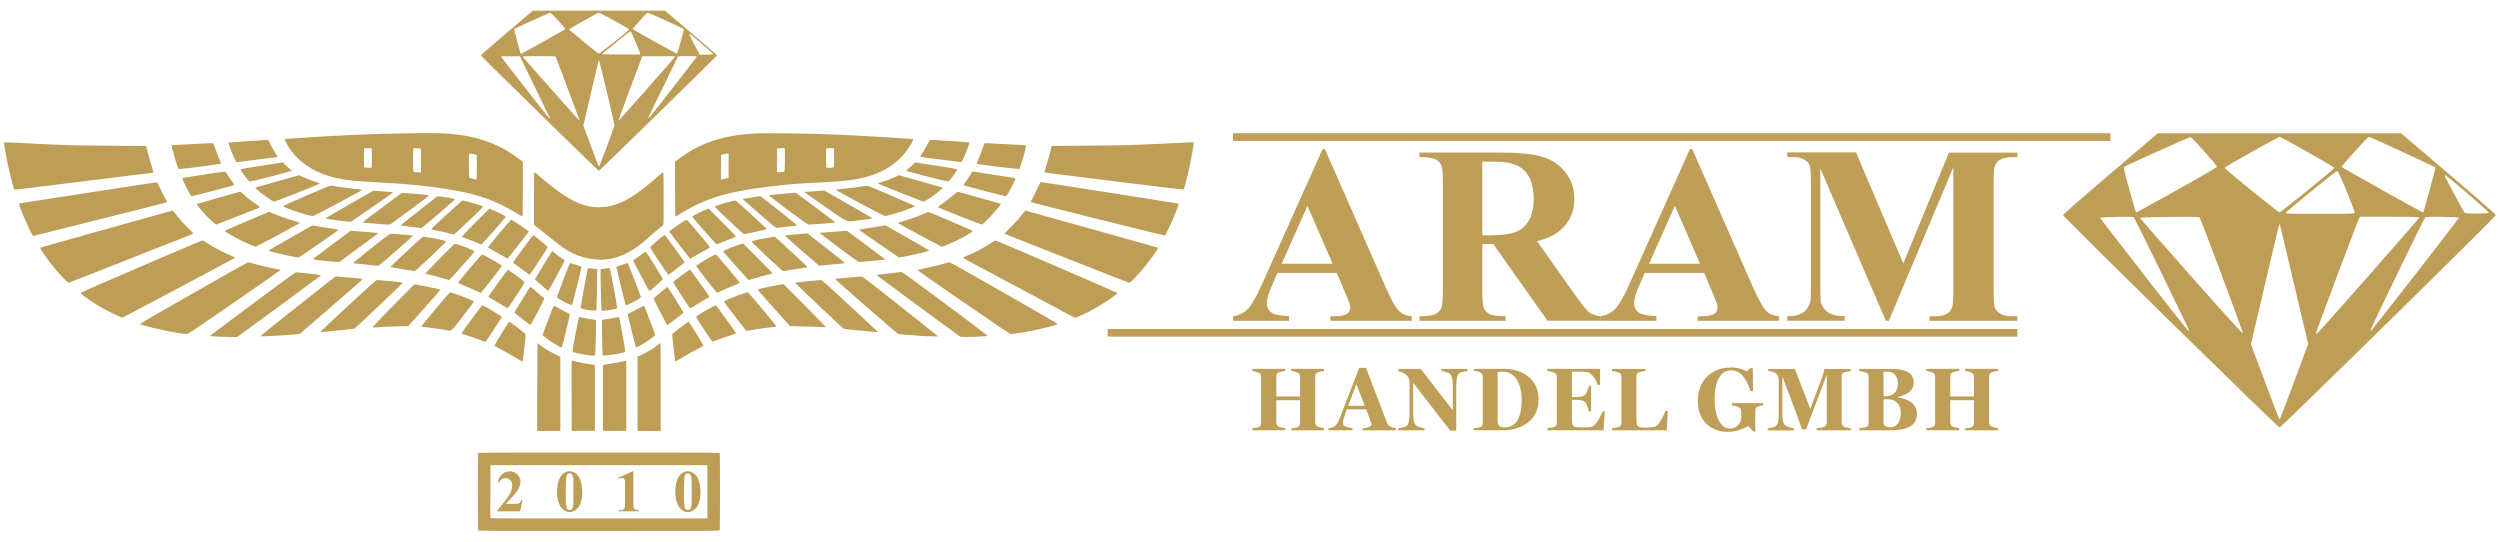
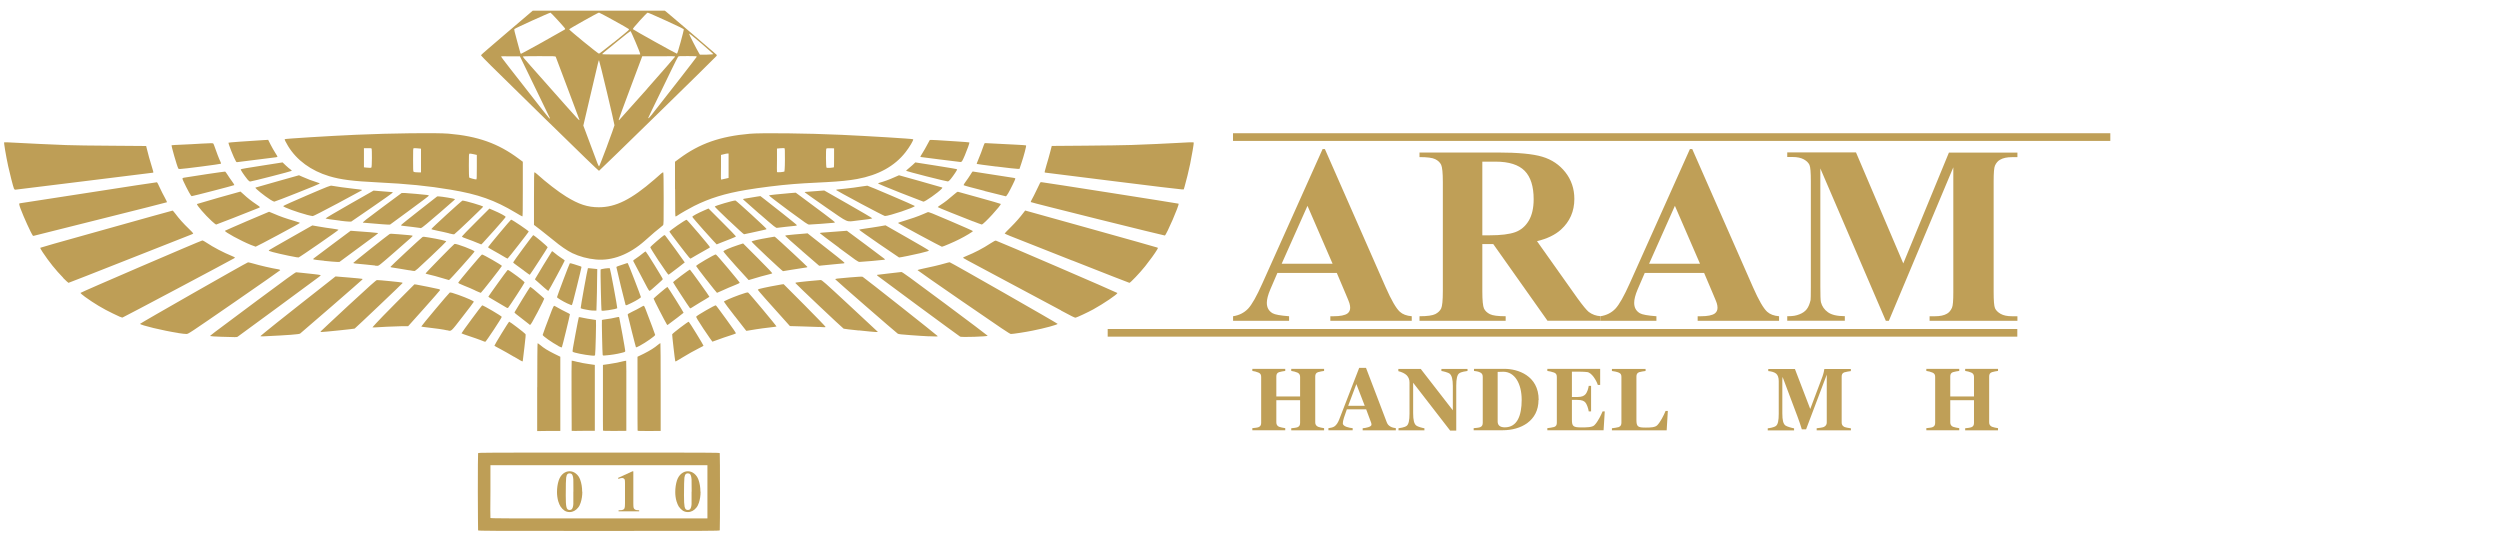
<svg xmlns="http://www.w3.org/2000/svg" width="300px" height="65px" viewBox="0 0 300 65" version="1.1">
  <g id="surface1">
    <path style=" stroke:none;fill-rule:nonzero;fill:rgb(74.51%,61.961%,33.725%);fill-opacity:1;" d="M 57.371 63.641 C 57.371 63.641 57.34 61.52 57.34 59.012 C 57.34 56.5 57.352 54.422 57.371 54.379 C 57.398 54.309 58.719 54.309 71.871 54.309 C 85.02 54.309 86.352 54.309 86.371 54.379 C 86.41 54.48 86.41 63.551 86.371 63.641 C 86.34 63.711 85.02 63.711 71.871 63.711 C 58.719 63.711 57.391 63.711 57.371 63.641 Z M 84.891 59.012 L 84.891 55.82 L 58.852 55.82 L 58.852 58.961 C 58.828 60.691 58.84 62.129 58.852 62.16 C 58.871 62.211 61.5 62.219 71.879 62.211 L 84.891 62.211 Z M 64.469 46.469 C 64.469 43.578 64.488 41.199 64.512 41.191 C 64.531 41.18 64.672 41.27 64.82 41.398 C 65.281 41.789 65.711 42.051 66.488 42.441 L 67.238 42.809 L 67.238 51.711 L 65.852 51.711 C 65.852 51.711 64.461 51.73 64.461 51.73 L 64.461 46.469 Z M 68.602 51.699 C 68.602 51.699 68.559 43.309 68.602 43.281 C 68.621 43.27 68.922 43.328 69.262 43.422 C 69.609 43.512 70.219 43.629 70.629 43.68 L 71.379 43.789 L 71.379 51.699 L 70 51.699 C 69.238 51.719 68.609 51.711 68.59 51.699 Z M 72.359 51.672 C 72.359 51.672 72.34 49.852 72.352 47.699 L 72.352 43.789 C 72.352 43.789 73.109 43.68 73.109 43.68 C 73.52 43.621 74.141 43.5 74.48 43.422 C 74.828 43.328 75.121 43.281 75.141 43.289 C 75.16 43.309 75.172 45.211 75.16 47.512 L 75.16 51.699 C 75.16 51.699 73.762 51.711 73.762 51.711 C 72.68 51.711 72.371 51.711 72.352 51.66 Z M 76.512 51.672 C 76.512 51.672 76.488 49.629 76.5 47.211 L 76.5 42.809 C 76.5 42.809 77.262 42.441 77.262 42.441 C 78.031 42.051 78.531 41.738 78.961 41.371 C 79.102 41.25 79.23 41.172 79.25 41.191 C 79.27 41.211 79.281 43.578 79.281 46.469 L 79.281 51.711 C 79.281 51.711 77.898 51.719 77.898 51.719 C 76.828 51.719 76.531 51.719 76.512 51.672 Z M 61.691 42.82 C 61.172 42.512 60.43 42.09 60.051 41.891 C 59.672 41.691 59.34 41.512 59.328 41.488 C 59.301 41.441 61.039 38.602 61.102 38.602 C 61.191 38.602 62.922 39.922 63.059 40.09 C 63.102 40.141 63.07 40.5 62.93 41.672 C 62.828 42.5 62.738 43.219 62.738 43.27 C 62.738 43.32 62.711 43.371 62.68 43.371 C 62.648 43.371 62.211 43.129 61.691 42.809 Z M 81.031 43.34 C 80.988 43.219 80.641 40.18 80.66 40.121 C 80.711 39.988 82.57 38.578 82.648 38.609 C 82.719 38.629 84.449 41.449 84.422 41.488 C 84.41 41.512 84.199 41.629 83.969 41.738 C 83.289 42.078 82.57 42.488 81.84 42.93 C 81.07 43.41 81.051 43.41 81.02 43.328 Z M 70.922 42.66 C 70.148 42.59 68.84 42.32 68.719 42.211 C 68.68 42.172 68.75 41.68 69.051 40.121 C 69.262 39 69.441 38.07 69.461 38.059 C 69.48 38.039 69.73 38.078 70.02 38.148 C 70.309 38.211 70.762 38.289 71.012 38.32 C 71.262 38.352 71.488 38.391 71.512 38.398 C 71.559 38.449 71.461 42.461 71.41 42.59 C 71.371 42.699 71.352 42.699 70.922 42.66 Z M 72.32 42.59 C 72.281 42.391 72.199 38.441 72.23 38.398 C 72.25 38.379 72.469 38.34 72.711 38.309 C 73.078 38.27 73.512 38.191 74.18 38.039 C 74.25 38.02 74.289 38.039 74.309 38.102 C 74.379 38.34 75.039 42.02 75.031 42.121 C 75.02 42.23 74.98 42.25 74.52 42.359 C 74.02 42.488 73.309 42.602 72.68 42.648 C 72.359 42.68 72.34 42.672 72.32 42.57 Z M 67 41.512 C 66.25 41.109 65.121 40.32 65.121 40.191 C 65.121 40.129 65.59 38.871 66.238 37.18 C 66.352 36.898 66.461 36.691 66.488 36.691 C 66.52 36.691 66.738 36.801 66.969 36.941 C 67.199 37.078 67.609 37.289 67.879 37.422 C 68.148 37.551 68.379 37.672 68.391 37.699 C 68.41 37.77 67.469 41.629 67.422 41.68 C 67.391 41.711 67.23 41.648 66.988 41.52 Z M 76.309 41.66 C 76.309 41.66 76.059 40.762 75.809 39.738 C 75.559 38.711 75.352 37.828 75.328 37.781 C 75.309 37.691 75.371 37.648 75.879 37.398 C 76.199 37.25 76.621 37.031 76.82 36.91 C 77.02 36.789 77.211 36.691 77.25 36.691 C 77.289 36.691 77.371 36.852 77.449 37.051 C 78.09 38.711 78.621 40.141 78.621 40.191 C 78.621 40.309 77.5 41.102 76.75 41.5 C 76.441 41.672 76.34 41.699 76.301 41.66 Z M 57.711 40.828 C 57.469 40.73 56.84 40.512 56.32 40.34 C 55.801 40.172 55.379 40.02 55.379 40 C 55.379 39.93 57.809 36.641 57.859 36.641 C 58.012 36.641 60.16 37.898 60.211 38.02 C 60.238 38.109 58.32 41.02 58.23 41.02 C 58.191 41.02 57.961 40.93 57.711 40.828 Z M 84.469 39.539 C 83.699 38.371 83.512 38.051 83.551 37.988 C 83.648 37.84 85.789 36.602 85.898 36.641 C 85.93 36.641 86.488 37.398 87.148 38.309 C 88.059 39.551 88.34 39.98 88.301 40.012 C 88.27 40.039 87.93 40.16 87.551 40.281 C 87.172 40.398 86.559 40.609 86.191 40.75 C 85.828 40.891 85.512 41 85.488 41 C 85.469 41 85.012 40.34 84.469 39.531 Z M 26.512 40.41 C 25.828 40.391 25.262 40.352 25.238 40.328 C 25.191 40.281 24.93 40.469 30.859 36.059 C 34.219 33.559 35.461 32.66 35.539 32.672 C 35.602 32.672 35.961 32.711 36.328 32.75 C 36.699 32.789 37.32 32.859 37.699 32.898 C 38.078 32.941 38.43 32.988 38.461 33.012 C 38.512 33.039 38.449 33.102 38.25 33.25 C 37.59 33.75 28.602 40.359 28.512 40.41 C 28.398 40.469 28.359 40.469 26.5 40.41 Z M 115.219 40.398 C 115.07 40.32 105.449 33.23 105.32 33.109 C 105.23 33.031 105.219 33 105.27 32.98 C 105.309 32.969 105.941 32.891 106.691 32.809 C 107.43 32.73 108.09 32.66 108.16 32.641 C 108.262 32.621 109.07 33.211 113.398 36.43 C 116.219 38.531 118.52 40.262 118.52 40.289 C 118.52 40.391 115.379 40.488 115.219 40.398 Z M 31.23 40.359 C 31.23 40.359 31.172 40.328 36.07 36.469 L 40.262 33.172 L 41.84 33.301 C 42.711 33.371 43.441 33.449 43.469 33.461 C 43.5 33.48 43.5 33.512 43.488 33.539 C 43.449 33.609 36.148 39.941 36.012 40.031 C 35.871 40.121 34.629 40.219 31.648 40.359 C 31.441 40.371 31.25 40.359 31.238 40.34 Z M 111.488 40.359 C 111.051 40.34 110.059 40.281 109.281 40.219 C 108.16 40.141 107.828 40.102 107.73 40.039 C 107.512 39.898 100.25 33.578 100.238 33.52 C 100.238 33.441 100.328 33.43 101.98 33.289 C 103.02 33.199 103.449 33.18 103.52 33.219 C 103.691 33.301 112.52 40.281 112.52 40.328 C 112.52 40.391 112.422 40.391 111.5 40.352 Z M 21.398 39.961 C 19.57 39.68 16.809 39.012 16.809 38.859 C 16.809 38.801 29.609 31.5 29.762 31.48 C 29.809 31.48 30.059 31.531 30.328 31.609 C 31.219 31.871 32.559 32.18 33.461 32.328 C 33.559 32.352 33.629 32.391 33.629 32.422 C 33.629 32.449 31.148 34.18 28.121 36.27 C 22.73 39.988 22.609 40.07 22.379 40.078 C 22.25 40.078 21.809 40.039 21.398 39.969 Z M 115.641 36.281 C 112.602 34.191 110.109 32.449 110.109 32.422 C 110.109 32.391 110.391 32.309 110.75 32.238 C 111.539 32.078 112.75 31.801 113.391 31.609 C 113.66 31.531 113.91 31.469 113.961 31.469 C 114.07 31.469 126.891 38.789 126.91 38.859 C 126.941 38.961 125.352 39.391 123.891 39.68 C 123.012 39.859 121.57 40.078 121.309 40.078 C 121.18 40.078 120.301 39.488 115.629 36.27 Z M 38.461 39.789 C 38.461 39.789 39.969 38.359 41.789 36.68 C 44.422 34.25 45.121 33.629 45.23 33.609 C 45.391 33.59 48.211 33.871 48.27 33.91 C 48.289 33.922 48.309 33.949 48.309 33.969 C 48.309 34.012 42.66 39.371 42.559 39.43 C 42.5 39.469 38.891 39.84 38.609 39.84 C 38.488 39.84 38.449 39.82 38.469 39.781 Z M 103.059 39.66 C 102.109 39.559 101.289 39.469 101.238 39.441 C 101.129 39.398 95.449 34.031 95.449 33.969 C 95.449 33.949 95.469 33.922 95.488 33.91 C 95.531 33.879 98.27 33.602 98.488 33.602 C 98.629 33.602 98.961 33.891 101.738 36.469 C 103.441 38.051 104.949 39.449 105.09 39.59 L 105.352 39.84 L 105.07 39.84 C 104.922 39.84 104.02 39.75 103.07 39.648 Z M 53.66 39.641 C 53.238 39.539 52.199 39.391 51.352 39.301 C 50.84 39.25 50.559 39.199 50.559 39.172 C 50.559 39.102 53.879 35.148 53.969 35.109 C 54.059 35.07 54.32 35.141 55.039 35.398 C 56.07 35.77 56.871 36.129 56.859 36.211 C 56.859 36.25 56.25 37.051 55.52 37.988 C 54.039 39.898 54.191 39.762 53.66 39.629 Z M 88.211 37.988 C 87.469 37.039 86.871 36.238 86.871 36.199 C 86.871 36.129 87.73 35.75 88.699 35.398 C 89.422 35.141 89.68 35.07 89.77 35.102 C 89.879 35.141 93.219 39.148 93.18 39.18 C 93.16 39.199 92.77 39.25 92.32 39.301 C 91.871 39.352 91.141 39.441 90.691 39.52 C 90.238 39.602 89.801 39.672 89.711 39.68 L 89.551 39.699 L 88.211 37.98 Z M 44.711 39.27 C 44.711 39.27 44.91 38.961 47.488 36.371 L 49.73 34.121 L 49.961 34.148 C 50.238 34.191 52.398 34.621 52.648 34.691 C 52.75 34.719 52.82 34.77 52.82 34.801 C 52.82 34.828 51.949 35.82 50.898 37 L 48.98 39.141 L 48.281 39.141 C 47.441 39.16 45.301 39.25 44.969 39.289 C 44.84 39.301 44.719 39.301 44.699 39.289 Z M 98.289 39.238 C 98.051 39.219 97.16 39.191 96.32 39.172 L 94.789 39.129 L 94.199 38.469 C 92.301 36.371 90.941 34.828 90.941 34.781 C 90.941 34.75 91.02 34.699 91.109 34.672 C 91.621 34.531 93.309 34.199 93.801 34.129 L 94.039 34.102 L 96.57 36.641 C 97.961 38.039 99.078 39.199 99.07 39.23 C 99.039 39.281 98.98 39.281 98.301 39.23 Z M 80.012 38.91 C 79.801 38.578 78.41 35.871 78.43 35.828 C 78.469 35.75 80.031 34.43 80.09 34.43 C 80.141 34.43 82.031 37.461 82.031 37.531 C 82.031 37.551 80.75 38.531 80.16 38.961 C 80.09 39.012 80.07 39.012 80.012 38.91 Z M 63.512 38.922 C 63.512 38.922 63.078 38.578 62.602 38.211 C 61.961 37.73 61.719 37.531 61.738 37.48 C 61.789 37.359 63.578 34.449 63.621 34.43 C 63.641 34.422 63.82 34.539 64.012 34.699 C 64.949 35.488 65.289 35.789 65.309 35.84 C 65.32 35.871 64.969 36.59 64.52 37.441 C 63.898 38.621 63.68 38.98 63.621 38.98 C 63.57 38.98 63.52 38.961 63.512 38.93 Z M 14.422 38.031 C 14.32 37.98 13.922 37.801 13.551 37.621 C 12.391 37.07 11.27 36.398 10.199 35.621 C 9.871 35.379 9.66 35.191 9.66 35.148 C 9.672 35.078 24.141 28.852 24.289 28.852 C 24.34 28.852 24.559 28.969 24.781 29.121 C 25.602 29.672 26.82 30.309 27.809 30.711 C 28.02 30.801 28.191 30.879 28.191 30.898 C 28.191 30.922 28.141 30.969 28.09 31 C 27.719 31.23 14.762 38.109 14.691 38.109 C 14.648 38.109 14.531 38.07 14.43 38.02 Z M 127.328 37.25 C 126.43 36.77 123.469 35.18 120.738 33.73 C 115.5 30.941 115.57 30.969 115.57 30.922 C 115.57 30.898 115.738 30.809 115.949 30.73 C 116.98 30.309 117.941 29.809 118.871 29.199 C 119.289 28.93 119.43 28.859 119.52 28.879 C 119.781 28.941 134.078 35.102 134.09 35.16 C 134.109 35.301 132.422 36.449 131.199 37.121 C 130.531 37.488 129.262 38.078 129.07 38.121 C 128.98 38.141 128.559 37.93 127.32 37.262 Z M 70.68 37.219 C 70.199 37.148 69.738 37.039 69.68 36.98 C 69.648 36.949 70.5 32.219 70.551 32.18 C 70.559 32.172 70.82 32.191 71.121 32.23 L 71.672 32.289 L 71.648 33.73 C 71.648 34.52 71.621 35.648 71.602 36.219 L 71.57 37.27 L 71.34 37.27 C 71.211 37.281 70.922 37.262 70.68 37.219 Z M 72.18 37.262 C 72.148 37.211 72.039 32.43 72.07 32.352 C 72.102 32.27 73.109 32.129 73.18 32.199 C 73.238 32.262 74.109 36.941 74.07 36.98 C 74.012 37.039 73.559 37.148 73.031 37.219 C 72.48 37.301 72.219 37.309 72.191 37.262 Z M 60.23 36.59 C 59.859 36.359 59.34 36.051 59.078 35.91 C 58.82 35.77 58.602 35.629 58.602 35.602 C 58.602 35.559 60.738 32.578 60.879 32.441 C 60.949 32.359 60.98 32.371 61.488 32.73 C 62.281 33.281 62.949 33.82 62.949 33.898 C 62.949 33.969 61.109 36.801 60.98 36.93 C 60.91 37 60.859 36.98 60.23 36.59 Z M 82.762 36.93 C 82.629 36.781 80.77 33.922 80.77 33.871 C 80.77 33.801 82.699 32.352 82.789 32.352 C 82.84 32.352 85.148 35.57 85.129 35.609 C 85.121 35.629 84.859 35.789 84.559 35.969 C 84.262 36.148 83.77 36.43 83.48 36.621 C 83.191 36.801 82.922 36.969 82.891 36.988 C 82.859 37.012 82.809 36.988 82.77 36.941 Z M 68.109 36.43 C 67.48 36.129 66.84 35.738 66.84 35.66 C 66.84 35.578 68.32 31.648 68.379 31.59 C 68.398 31.57 68.629 31.621 68.898 31.711 C 69.172 31.801 69.469 31.898 69.578 31.93 C 69.738 31.969 69.781 32 69.77 32.078 C 69.77 32.141 69.52 33.18 69.219 34.398 C 68.82 36.02 68.66 36.621 68.609 36.621 C 68.57 36.621 68.352 36.539 68.109 36.422 Z M 75.07 36.602 C 75.031 36.539 73.969 32.172 73.969 32.07 C 73.969 32.012 74.039 31.969 74.238 31.91 C 74.391 31.871 74.68 31.77 74.891 31.691 C 75.102 31.609 75.301 31.559 75.328 31.57 C 75.379 31.59 76.898 35.531 76.91 35.648 C 76.91 35.73 76.422 36.039 75.77 36.359 C 75.211 36.641 75.121 36.672 75.07 36.59 Z M 57.039 34.859 C 56.711 34.699 56.109 34.441 55.711 34.289 C 55.211 34.09 54.988 33.98 54.988 33.93 C 54.988 33.828 57.762 30.539 57.84 30.539 C 58 30.539 60.23 31.82 60.23 31.91 C 60.23 31.98 57.77 35.121 57.699 35.141 C 57.672 35.141 57.371 35.02 57.039 34.871 Z M 84.77 33.57 C 84.09 32.699 83.539 31.961 83.531 31.922 C 83.512 31.82 85.719 30.531 85.898 30.531 C 85.988 30.531 88.789 33.871 88.77 33.941 C 88.762 33.969 88.461 34.109 88.102 34.25 C 87.738 34.391 87.141 34.648 86.77 34.82 C 86.398 34.988 86.059 35.141 86.039 35.141 C 86.02 35.141 85.449 34.43 84.77 33.559 Z M 65.309 34.52 C 65.07 34.301 64.719 33.988 64.531 33.828 C 64.34 33.672 64.191 33.531 64.191 33.512 C 64.191 33.469 66.18 30.211 66.238 30.148 C 66.262 30.129 66.41 30.23 66.57 30.371 C 66.73 30.512 67.07 30.77 67.32 30.93 C 67.57 31.09 67.77 31.238 67.77 31.262 C 67.77 31.34 65.84 34.91 65.801 34.91 C 65.77 34.91 65.551 34.73 65.301 34.512 Z M 77.68 34.531 C 77.172 33.59 76.02 31.391 75.988 31.32 C 75.969 31.262 76.051 31.18 76.352 30.988 C 76.559 30.852 76.891 30.609 77.078 30.449 C 77.27 30.289 77.441 30.172 77.48 30.172 C 77.539 30.172 79.539 33.398 79.539 33.5 C 79.539 33.531 79.281 33.781 78.961 34.059 C 78.641 34.34 78.301 34.648 78.191 34.738 C 78.078 34.828 77.969 34.91 77.941 34.91 C 77.91 34.91 77.789 34.738 77.68 34.531 Z M 7.59 33.34 C 6.691 32.422 5.879 31.41 5.129 30.281 C 4.91 29.949 4.809 29.762 4.84 29.73 C 4.871 29.699 7.34 29 10.352 28.16 C 13.359 27.32 16.91 26.328 18.25 25.949 C 19.59 25.578 20.699 25.27 20.719 25.27 C 20.738 25.27 20.879 25.43 21.031 25.629 C 21.461 26.211 22.039 26.859 22.641 27.43 C 22.941 27.719 23.191 27.98 23.191 28.012 C 23.191 28.039 23.078 28.102 22.949 28.148 C 22.82 28.199 19.461 29.52 15.488 31.09 C 11.52 32.66 8.25 33.941 8.219 33.941 C 8.191 33.941 7.898 33.672 7.578 33.352 Z M 128.66 31.262 C 124.93 29.789 121.578 28.469 121.219 28.32 C 120.859 28.172 120.559 28.039 120.559 28.02 C 120.559 28 120.891 27.648 121.301 27.25 C 121.93 26.621 122.371 26.121 122.898 25.422 L 123.02 25.262 L 130.91 27.461 C 135.25 28.672 138.84 29.68 138.891 29.711 C 138.969 29.75 138.969 29.77 138.859 29.949 C 138.609 30.379 137.941 31.301 137.41 31.961 C 136.781 32.75 135.641 33.941 135.531 33.941 C 135.488 33.941 132.398 32.73 128.68 31.262 Z M 53.398 33.469 C 52.91 33.309 51.52 32.93 51.27 32.891 C 51.172 32.871 51.078 32.84 51.07 32.82 C 51.039 32.781 54.41 29.34 54.539 29.27 C 54.711 29.191 56.941 30.031 56.941 30.18 C 56.941 30.27 53.949 33.621 53.879 33.609 C 53.852 33.609 53.641 33.539 53.398 33.469 Z M 88.309 31.93 C 87.48 31.012 86.809 30.219 86.809 30.172 C 86.809 30.07 87.59 29.73 88.559 29.41 L 89.172 29.211 L 90.949 30.988 C 92.309 32.352 92.711 32.781 92.66 32.809 C 92.621 32.828 92.32 32.922 91.98 33 C 91.648 33.078 91.031 33.25 90.621 33.379 C 90.211 33.512 89.852 33.609 89.84 33.609 C 89.828 33.609 89.141 32.859 88.309 31.93 Z M 62.891 32.488 C 62.52 32.211 62.078 31.879 61.898 31.762 C 61.719 31.641 61.578 31.52 61.578 31.488 C 61.578 31.422 63.922 28.238 63.98 28.219 C 64.07 28.191 65.719 29.578 65.719 29.68 C 65.719 29.73 63.691 32.859 63.578 32.969 C 63.559 32.988 63.25 32.77 62.879 32.488 Z M 79.07 31.352 C 78.488 30.461 78.02 29.711 78.031 29.66 C 78.039 29.59 79.48 28.352 79.672 28.238 C 79.738 28.199 79.781 28.211 79.84 28.281 C 79.941 28.379 82.172 31.449 82.172 31.488 C 82.172 31.5 81.84 31.762 81.441 32.059 C 81.039 32.359 80.609 32.68 80.488 32.781 C 80.371 32.879 80.238 32.961 80.211 32.961 C 80.18 32.961 79.68 32.262 79.078 31.352 Z M 49.141 32.441 C 48.898 32.391 48.328 32.301 47.879 32.23 C 46.898 32.078 46.859 32.078 46.859 32.02 C 46.859 31.969 50.5 28.578 50.68 28.461 C 50.789 28.391 50.84 28.391 51.469 28.5 C 52.66 28.699 53.531 28.898 53.551 28.969 C 53.551 29 52.73 29.809 51.711 30.77 C 50.09 32.309 49.84 32.52 49.719 32.52 C 49.641 32.52 49.379 32.48 49.141 32.43 Z M 92.031 30.789 C 91.012 29.828 90.18 29.02 90.191 28.988 C 90.219 28.91 91.059 28.719 92.27 28.512 L 92.949 28.398 L 93.09 28.5 C 93.32 28.672 96.891 31.988 96.891 32.031 C 96.891 32.078 96.809 32.102 96.141 32.191 C 95.852 32.23 95.25 32.328 94.82 32.398 C 94.391 32.469 94 32.539 93.961 32.539 C 93.922 32.539 93.051 31.75 92.031 30.789 Z M 45 31.859 C 45 31.859 44.488 31.801 43.949 31.75 C 43.41 31.699 42.84 31.641 42.68 31.629 C 42.512 31.609 42.391 31.578 42.391 31.551 C 42.391 31.5 46.41 28.309 46.719 28.109 C 46.84 28.031 46.891 28.031 47.801 28.109 C 48.988 28.199 49.469 28.25 49.512 28.289 C 49.551 28.328 49.43 28.449 47.359 30.25 C 45.512 31.859 45.449 31.91 45.262 31.898 C 45.16 31.898 45.039 31.891 45 31.879 Z M 96.27 30.129 C 95.148 29.16 94.23 28.34 94.23 28.309 C 94.23 28.238 94.359 28.219 95.391 28.129 C 95.859 28.09 96.398 28.051 96.578 28.031 L 96.91 28 L 97.578 28.531 C 100.441 30.77 101.34 31.488 101.34 31.539 C 101.34 31.57 101.309 31.602 101.262 31.602 C 101.219 31.602 100.66 31.648 100.039 31.719 C 99.41 31.781 98.762 31.852 98.602 31.859 L 98.301 31.891 L 96.262 30.129 Z M 38.891 31.289 C 38.211 31.23 37.641 31.148 37.609 31.129 C 37.578 31.102 37.59 31.059 37.629 31.02 C 37.672 30.98 38.68 30.219 39.891 29.32 L 42.078 27.691 L 42.449 27.719 C 43.949 27.82 45.34 27.941 45.359 27.961 C 45.398 28 45.309 28.07 42.988 29.77 L 40.738 31.43 L 40.43 31.43 C 40.262 31.43 39.57 31.371 38.891 31.301 Z M 100.691 29.73 C 99.441 28.801 98.398 28.02 98.391 27.988 C 98.371 27.93 98.359 27.93 100.34 27.789 L 101.629 27.691 L 103.809 29.309 C 105.012 30.199 106.039 30.98 106.102 31.031 L 106.211 31.141 L 106.102 31.172 C 105.93 31.211 103.379 31.43 103.148 31.43 C 102.969 31.43 102.789 31.301 100.68 29.738 Z M 71.52 31.141 C 70.512 31.051 69.531 30.781 68.68 30.379 C 68.059 30.078 67.27 29.539 66.371 28.789 C 65.949 28.441 65.262 27.891 64.84 27.57 L 64.078 26.988 L 64.078 23.828 C 64.078 21.328 64.09 20.672 64.141 20.672 C 64.172 20.672 64.301 20.77 64.43 20.879 C 65.57 21.91 66.969 22.988 67.941 23.59 C 69.449 24.52 70.52 24.871 71.859 24.871 C 73.891 24.871 75.75 23.941 78.512 21.551 C 78.879 21.23 79.27 20.898 79.359 20.809 C 79.461 20.719 79.559 20.672 79.59 20.68 C 79.621 20.699 79.641 21.762 79.641 23.82 C 79.641 26.719 79.641 26.941 79.559 27.031 C 79.52 27.078 79.34 27.219 79.18 27.352 C 78.871 27.578 78.391 27.988 77.391 28.879 C 75.52 30.539 73.469 31.32 71.52 31.141 Z M 60.371 30.738 C 60.102 30.57 59.578 30.281 59.219 30.078 C 58.859 29.879 58.559 29.699 58.559 29.672 C 58.559 29.609 61.262 26.379 61.328 26.359 C 61.422 26.328 63.449 27.699 63.449 27.789 C 63.449 27.84 60.969 31.02 60.91 31.031 C 60.879 31.031 60.641 30.91 60.371 30.738 Z M 82.719 30.922 C 82.461 30.641 80.34 27.859 80.328 27.801 C 80.328 27.691 82.199 26.391 82.391 26.371 C 82.469 26.371 85.199 29.57 85.199 29.672 C 85.199 29.699 84.98 29.828 84.719 29.969 C 84.461 30.109 83.941 30.41 83.559 30.629 C 83.18 30.859 82.871 31.039 82.859 31.039 C 82.852 31.039 82.789 30.98 82.719 30.91 Z M 35.629 30.879 C 34.469 30.68 32.52 30.23 32.32 30.121 C 32.27 30.09 32.238 30.051 32.262 30.031 C 32.281 30.012 33.461 29.328 34.891 28.52 L 37.48 27.051 L 38.289 27.191 C 38.738 27.27 39.441 27.379 39.859 27.43 C 40.281 27.488 40.621 27.551 40.621 27.578 C 40.629 27.641 35.91 30.91 35.82 30.898 C 35.781 30.898 35.699 30.891 35.629 30.871 Z M 105.48 29.262 C 104.172 28.359 103.102 27.602 103.102 27.57 C 103.102 27.539 103.449 27.48 103.871 27.422 C 104.289 27.359 105 27.262 105.449 27.18 L 106.262 27.039 L 108.859 28.52 C 110.289 29.328 111.461 30.02 111.461 30.051 C 111.461 30.121 111.34 30.16 110.391 30.391 C 109.738 30.551 107.988 30.91 107.891 30.898 C 107.871 30.898 106.789 30.16 105.48 29.262 Z M 30.109 29.391 C 28.898 28.898 26.879 27.801 27 27.691 C 27.051 27.641 32.23 25.41 32.289 25.41 C 32.309 25.41 32.578 25.52 32.898 25.66 C 33.602 25.969 34.371 26.238 35.281 26.5 C 35.66 26.609 35.98 26.719 35.988 26.75 C 36.012 26.801 30.77 29.602 30.68 29.602 C 30.648 29.602 30.391 29.5 30.109 29.391 Z M 110.371 28.211 C 108.941 27.441 107.762 26.789 107.762 26.762 C 107.762 26.73 108.07 26.621 108.461 26.512 C 109.25 26.281 110.172 25.961 110.789 25.691 C 111.02 25.59 111.27 25.48 111.328 25.461 C 111.441 25.422 111.781 25.551 114.102 26.551 C 115.559 27.172 116.75 27.699 116.75 27.73 C 116.75 27.801 115.891 28.32 115.141 28.699 C 114.5 29.031 113.141 29.609 113.031 29.609 C 113 29.609 111.801 28.98 110.371 28.211 Z M 57.32 29.16 C 57 29.02 56.719 28.91 55.629 28.512 C 55.52 28.469 55.43 28.41 55.43 28.379 C 55.43 28.352 56.172 27.578 57.078 26.68 L 58.73 25.031 L 59.238 25.25 C 60.039 25.59 60.68 25.941 60.68 26.031 C 60.68 26.07 60.078 26.781 59.352 27.59 C 57.75 29.371 57.789 29.328 57.738 29.328 C 57.719 29.328 57.539 29.25 57.328 29.16 Z M 84.52 27.711 C 83.73 26.82 83.078 26.059 83.078 26.02 C 83.078 25.93 83.711 25.59 84.52 25.238 L 85.02 25.02 L 86.672 26.672 C 87.578 27.578 88.32 28.34 88.32 28.371 C 88.32 28.398 88.02 28.531 87.66 28.672 C 87.301 28.809 86.781 29.012 86.512 29.121 C 86.238 29.23 86.012 29.328 86 29.328 C 85.988 29.328 85.32 28.602 84.531 27.719 Z M 3.922 28.238 C 3.738 28.012 2.84 26.051 2.469 25.051 C 2.27 24.52 2.262 24.391 2.41 24.391 C 2.461 24.391 6.16 23.82 10.641 23.121 C 15.121 22.422 18.809 21.859 18.84 21.871 C 18.871 21.879 19.02 22.18 19.18 22.531 C 19.34 22.879 19.602 23.41 19.77 23.699 C 19.93 23.988 20.051 24.25 20.031 24.27 C 20.012 24.289 16.422 25.199 12.059 26.289 C 7.691 27.379 4.078 28.281 4.039 28.301 C 4 28.309 3.941 28.301 3.922 28.262 Z M 131.73 26.289 C 127.34 25.191 123.719 24.281 123.699 24.25 C 123.68 24.219 123.738 24.078 123.828 23.922 C 123.922 23.762 124.18 23.262 124.391 22.809 C 124.609 22.359 124.801 21.961 124.82 21.922 C 124.84 21.879 124.91 21.852 124.969 21.859 C 125.27 21.879 141.391 24.41 141.43 24.441 C 141.551 24.551 139.969 28.191 139.781 28.262 C 139.738 28.27 136.121 27.379 131.73 26.289 Z M 53.852 27.988 C 53.531 27.91 52.93 27.77 52.512 27.691 C 52.012 27.59 51.762 27.52 51.762 27.488 C 51.789 27.379 55.41 24.07 55.5 24.07 C 55.789 24.07 57.949 24.699 57.98 24.801 C 58 24.852 54.648 28.051 54.512 28.109 C 54.461 28.141 54.219 28.09 53.852 28 Z M 87.48 26.48 C 86.531 25.578 85.762 24.82 85.77 24.789 C 85.801 24.691 87.949 24.059 88.25 24.059 C 88.352 24.059 91.961 27.371 91.988 27.48 C 91.988 27.52 91.809 27.57 91.449 27.641 C 91.148 27.699 90.559 27.828 90.141 27.93 C 89.719 28.031 89.34 28.109 89.289 28.109 C 89.238 28.109 88.512 27.449 87.48 26.469 Z M 50.398 27.352 C 50.398 27.352 49.969 27.289 49.469 27.23 C 48.129 27.09 48.121 27.078 48.121 27.02 C 48.121 26.988 49.102 26.199 50.289 25.27 L 52.461 23.57 L 52.68 23.57 C 52.969 23.578 54.469 23.82 54.551 23.879 C 54.629 23.93 54.828 23.738 52.871 25.441 C 51.391 26.727 50.605 27.371 50.52 27.371 C 50.461 27.371 50.398 27.371 50.391 27.352 Z M 91.141 25.672 C 90.059 24.73 89.18 23.949 89.172 23.93 C 89.172 23.91 89.191 23.879 89.238 23.859 C 89.352 23.828 90.309 23.672 90.852 23.59 L 91.25 23.531 L 91.691 23.871 C 91.93 24.059 92.922 24.828 93.879 25.59 C 94.84 26.352 95.629 26.988 95.629 27.02 C 95.629 27.051 95.531 27.09 95.391 27.102 C 95.262 27.121 94.762 27.172 94.281 27.219 C 93.801 27.27 93.34 27.32 93.262 27.34 C 93.102 27.359 93.031 27.309 91.141 25.66 Z M 25.398 26.52 C 24.609 25.801 23.551 24.57 23.641 24.48 C 23.672 24.449 28.781 22.988 28.859 22.988 C 28.859 22.988 29.031 23.129 29.211 23.301 C 29.691 23.75 30.191 24.141 30.73 24.5 C 30.988 24.672 31.199 24.828 31.199 24.852 C 31.199 24.871 31.109 24.922 31 24.969 C 29.469 25.59 25.969 26.949 25.93 26.949 C 25.898 26.949 25.66 26.762 25.398 26.52 Z M 44.879 26.828 C 44.16 26.77 43.57 26.719 43.559 26.719 C 43.461 26.699 43.922 26.328 45.879 24.879 L 48.199 23.16 L 48.59 23.16 C 48.961 23.18 50.871 23.34 51.27 23.398 C 51.379 23.422 51.469 23.449 51.469 23.48 C 51.469 23.512 50.422 24.301 49.141 25.238 L 46.809 26.949 L 46.488 26.949 C 46.32 26.949 45.59 26.891 44.871 26.828 Z M 94.57 25.219 C 93.262 24.25 92.25 23.469 92.27 23.449 C 92.309 23.41 93.441 23.289 94.828 23.172 L 95.488 23.121 L 96.02 23.512 C 98.141 25.07 100.199 26.629 100.199 26.672 C 100.199 26.691 100.109 26.73 100 26.738 C 99.68 26.781 97.301 26.949 97.102 26.949 C 96.93 26.949 96.719 26.801 94.57 25.219 Z M 116.75 26.559 C 116.211 26.352 115.039 25.879 114.148 25.531 C 113.262 25.18 112.531 24.871 112.531 24.852 C 112.531 24.828 112.68 24.711 112.871 24.59 C 113.352 24.281 113.879 23.871 114.41 23.398 C 114.711 23.129 114.898 23 114.949 23.012 C 114.988 23.02 116.16 23.352 117.539 23.73 C 118.922 24.109 120.07 24.449 120.09 24.469 C 120.199 24.578 118.031 26.949 117.809 26.941 C 117.77 26.941 117.289 26.762 116.75 26.551 Z M 40.828 26.48 C 39.77 26.359 39.109 26.25 39.07 26.211 C 39.051 26.191 40.309 25.441 41.93 24.52 L 44.828 22.871 L 45.898 22.961 C 46.488 23.012 47.012 23.051 47.051 23.051 C 47.09 23.051 47.129 23.078 47.129 23.109 C 47.129 23.141 46.012 23.941 44.641 24.879 L 42.148 26.59 L 41.859 26.59 C 41.699 26.59 41.23 26.539 40.82 26.488 Z M 99.078 24.852 C 97.711 23.898 96.578 23.109 96.57 23.078 C 96.559 23.051 96.59 23.031 96.641 23.031 C 96.691 23.031 97.219 22.988 97.82 22.941 L 98.91 22.859 L 101.809 24.512 C 103.422 25.43 104.699 26.18 104.672 26.199 C 104.621 26.25 103.961 26.352 102.859 26.469 C 101.48 26.629 101.949 26.828 99.059 24.84 Z M 61.879 25.52 C 59.379 24.02 57.379 23.309 54.078 22.762 C 51.41 22.309 48.859 22.059 45.422 21.891 C 42.309 21.738 40.91 21.559 39.5 21.141 C 37.32 20.48 35.609 19.23 34.57 17.531 C 34.281 17.059 34.129 16.738 34.172 16.699 C 34.23 16.641 39.59 16.309 42.73 16.172 C 46.988 15.98 52.41 15.922 53.82 16.039 C 57.34 16.34 59.789 17.211 62.238 19.039 L 62.738 19.41 L 62.738 22.691 C 62.738 25.281 62.73 25.969 62.68 25.969 C 62.648 25.969 62.289 25.77 61.879 25.52 Z M 57.219 20.059 L 57.219 18.59 L 56.82 18.5 C 56.602 18.449 56.379 18.422 56.34 18.441 C 56.27 18.469 56.262 18.621 56.262 19.859 C 56.262 20.621 56.281 21.27 56.301 21.301 C 56.34 21.359 57.02 21.539 57.148 21.531 C 57.211 21.531 57.219 21.32 57.219 20.059 Z M 50.52 19.262 L 50.52 17.84 L 50.121 17.801 C 49.898 17.781 49.68 17.77 49.641 17.789 C 49.57 17.82 49.57 17.98 49.57 19.191 C 49.57 20.25 49.578 20.57 49.629 20.609 C 49.691 20.66 50.051 20.699 50.359 20.691 L 50.52 20.691 C 50.52 20.691 50.52 19.27 50.52 19.27 Z M 44.57 20.09 C 44.641 20.02 44.648 17.93 44.59 17.828 C 44.559 17.789 44.43 17.77 44.109 17.781 L 43.672 17.781 L 43.672 20.078 L 43.93 20.109 C 44.371 20.16 44.52 20.148 44.57 20.102 Z M 81 22.691 L 81 19.41 L 81.539 19.012 C 83.941 17.23 86.41 16.359 89.969 16.051 C 91.34 15.93 96.84 15.988 100.988 16.18 C 104.078 16.32 109.512 16.648 109.578 16.711 C 109.66 16.781 109.141 17.66 108.66 18.27 C 107.352 19.941 105.41 21.012 102.859 21.48 C 101.871 21.66 100.77 21.77 99.23 21.852 C 96.52 21.988 96.031 22.02 95.18 22.09 C 93.512 22.219 91.121 22.52 89.539 22.789 C 86.988 23.219 85.148 23.789 83.289 24.719 C 82.711 25.012 81.66 25.609 81.27 25.879 C 81.191 25.93 81.102 25.98 81.07 25.98 C 81.02 25.98 81.012 25.289 81.012 22.699 Z M 87.012 21.449 L 87.43 21.352 L 87.43 18.422 L 87.301 18.422 C 87.23 18.422 87.031 18.461 86.852 18.512 L 86.52 18.59 L 86.52 20.012 C 86.5 21.32 86.5 21.551 86.559 21.551 C 86.57 21.551 86.77 21.512 87 21.449 Z M 94.129 20.602 C 94.129 20.602 94.191 20.219 94.191 19.18 C 94.191 17.969 94.191 17.809 94.121 17.781 C 94.078 17.762 93.859 17.781 93.641 17.789 L 93.238 17.828 L 93.238 19.199 C 93.219 19.961 93.23 20.602 93.238 20.629 C 93.262 20.68 93.352 20.68 93.672 20.66 C 93.891 20.641 94.102 20.609 94.141 20.578 Z M 100.07 20.059 C 100.07 20.059 100.102 19.531 100.09 18.91 L 100.09 17.801 C 100.09 17.801 99.641 17.789 99.641 17.789 C 99.32 17.789 99.191 17.789 99.16 17.84 C 99.09 17.941 99.109 20.039 99.18 20.109 C 99.219 20.148 99.34 20.16 99.629 20.141 C 99.852 20.121 100.039 20.09 100.059 20.078 Z M 36.781 25.762 C 35.66 25.469 34.02 24.871 33.98 24.73 C 33.98 24.699 35.238 24.129 36.801 23.461 C 39.488 22.309 39.648 22.25 39.82 22.289 C 40.141 22.359 41.609 22.559 42.512 22.66 C 42.988 22.711 43.398 22.762 43.422 22.781 C 43.441 22.801 43.422 22.82 43.398 22.852 C 43.379 22.871 42.07 23.57 40.512 24.41 C 38.672 25.391 37.609 25.93 37.531 25.93 C 37.461 25.93 37.129 25.859 36.789 25.77 Z M 103.219 24.391 C 101.648 23.551 100.352 22.84 100.34 22.809 C 100.32 22.75 100.379 22.738 101.57 22.621 C 102.09 22.57 102.84 22.469 103.25 22.398 C 103.66 22.328 104.031 22.281 104.078 22.281 C 104.199 22.281 109.781 24.672 109.781 24.719 C 109.781 24.891 106.691 25.922 106.191 25.922 C 106.129 25.922 104.789 25.23 103.211 24.391 Z M 32.441 23.961 C 31.691 23.48 30.578 22.578 30.648 22.512 C 30.66 22.5 31.852 22.16 33.281 21.762 L 35.879 21.031 L 36.301 21.219 C 36.801 21.449 37.52 21.719 38.02 21.871 C 38.219 21.93 38.371 22 38.371 22.031 C 38.352 22.09 33.039 24.199 32.91 24.199 C 32.859 24.199 32.648 24.09 32.441 23.961 Z M 108.07 23.141 C 106.602 22.559 105.391 22.059 105.379 22.031 C 105.371 22 105.441 21.949 105.559 21.922 C 106 21.809 106.77 21.531 107.309 21.281 L 107.879 21.031 L 110.41 21.738 C 111.801 22.129 112.98 22.469 113.031 22.488 C 113.109 22.531 113.109 22.539 112.98 22.672 C 112.551 23.129 111.02 24.199 110.809 24.199 C 110.781 24.199 109.551 23.719 108.07 23.141 Z M 22.93 23.488 C 22.719 23.219 21.891 21.578 21.891 21.43 C 21.891 21.391 21.949 21.352 22.039 21.328 C 22.988 21.16 26.98 20.57 27.02 20.59 C 27.051 20.602 27.18 20.781 27.301 20.969 C 27.422 21.16 27.66 21.52 27.828 21.738 C 28 21.969 28.129 22.18 28.121 22.211 C 28.102 22.25 23.141 23.539 23 23.539 C 23 23.539 22.961 23.512 22.941 23.48 Z M 118.16 22.91 C 116.641 22.531 115.641 22.25 115.629 22.219 C 115.621 22.191 115.73 22 115.879 21.801 C 116.031 21.602 116.281 21.238 116.422 21.012 C 116.559 20.781 116.699 20.578 116.719 20.578 C 116.762 20.578 121.41 21.301 121.691 21.352 C 121.781 21.371 121.84 21.398 121.84 21.449 C 121.84 21.539 121.25 22.738 120.98 23.199 C 120.859 23.398 120.738 23.559 120.711 23.559 C 120.68 23.559 119.52 23.27 118.148 22.922 Z M 1.672 22.629 C 1.57 22.359 1.16 20.781 0.98 19.93 C 0.711 18.691 0.449 17.109 0.5 17.078 C 0.52 17.07 1.148 17.078 1.891 17.129 C 3.43 17.219 5.91 17.328 7.961 17.41 C 8.738 17.441 11.211 17.48 13.461 17.488 L 17.539 17.52 L 17.602 17.781 C 17.73 18.328 18.039 19.461 18.219 20 C 18.391 20.531 18.43 20.719 18.379 20.719 C 18.371 20.719 14.672 21.18 10.16 21.738 C 5.648 22.301 1.91 22.762 1.852 22.762 C 1.762 22.762 1.719 22.73 1.68 22.629 Z M 133.551 21.73 C 129.109 21.172 125.441 20.711 125.41 20.711 C 125.32 20.711 125.34 20.621 125.578 19.809 C 125.711 19.391 125.898 18.711 126.012 18.281 L 126.211 17.512 L 130.262 17.48 C 132.488 17.461 134.969 17.43 135.781 17.398 C 137.578 17.34 140.102 17.219 141.141 17.16 C 142.629 17.07 143.219 17.051 143.25 17.102 C 143.281 17.148 143.02 18.699 142.82 19.66 C 142.672 20.398 142.34 21.738 142.16 22.359 L 142.051 22.73 L 141.84 22.73 C 141.73 22.738 138 22.289 133.551 21.73 Z M 29.648 21.469 C 29.301 21.039 28.859 20.391 28.891 20.32 C 28.898 20.281 29.809 20.121 31.41 19.879 L 33.91 19.488 L 34.289 19.852 C 34.5 20.051 34.75 20.262 34.852 20.328 C 34.949 20.398 35.02 20.469 35.012 20.5 C 35 20.551 30.238 21.77 30.031 21.781 C 29.93 21.781 29.852 21.719 29.648 21.48 Z M 111.172 21.16 C 109.84 20.82 108.738 20.52 108.738 20.5 C 108.738 20.469 108.82 20.379 108.941 20.289 C 109.059 20.199 109.309 19.98 109.5 19.809 L 109.84 19.488 L 112.34 19.879 C 113.922 20.129 114.852 20.289 114.859 20.32 C 114.879 20.379 114.449 21.031 114.09 21.48 C 113.91 21.699 113.828 21.762 113.73 21.77 C 113.648 21.77 112.5 21.5 111.172 21.16 Z M 65.961 14.789 C 62.738 11.641 59.57 8.52 58.91 7.871 C 58.25 7.219 57.711 6.66 57.719 6.621 C 57.719 6.578 59.129 5.371 60.828 3.922 L 63.93 1.281 L 71.852 1.281 C 71.852 1.281 79.77 1.281 79.77 1.281 L 79.91 1.379 C 80.141 1.551 85.91 6.48 85.98 6.559 C 86.031 6.621 86.031 6.648 85.98 6.719 C 85.828 6.93 71.949 20.488 71.879 20.5 C 71.828 20.5 69.621 18.371 65.961 14.781 Z M 72.84 17.539 C 73.328 16.219 73.738 15.09 73.738 15.031 C 73.738 14.82 71.941 7.281 71.891 7.262 C 71.828 7.238 71.93 6.828 70.898 11.238 L 70 15.07 L 70.781 17.16 C 71.211 18.309 71.621 19.41 71.699 19.609 C 71.781 19.809 71.859 19.969 71.891 19.961 C 71.922 19.961 72.34 18.871 72.84 17.551 Z M 69.539 14.398 C 69.539 14.398 66.738 6.91 66.691 6.82 C 66.648 6.738 66.52 6.738 64.691 6.738 C 63.141 6.738 62.738 6.75 62.738 6.801 C 62.738 6.852 63.48 7.699 67.852 12.621 C 69.25 14.199 69.539 14.512 69.539 14.398 Z M 77.672 10.629 C 79.5 8.559 81.012 6.828 81.012 6.801 C 81.012 6.738 80.719 6.738 79.039 6.75 L 77.07 6.75 C 77.07 6.75 75.66 10.512 75.66 10.512 C 74.891 12.57 74.25 14.301 74.25 14.352 C 74.25 14.398 74.27 14.43 74.289 14.422 C 74.309 14.41 75.828 12.711 77.672 10.641 Z M 66 14.199 C 66 14.199 65.238 12.602 63.32 8.672 L 62.391 6.762 L 61.262 6.762 C 60.371 6.738 60.129 6.75 60.129 6.789 C 60.129 6.84 61.262 8.301 65.102 13.199 C 65.82 14.121 66 14.32 66 14.199 Z M 78.289 13.66 C 80.289 11.129 83.578 6.891 83.602 6.82 C 83.621 6.738 83.57 6.73 82.531 6.73 C 81.551 6.73 81.43 6.73 81.371 6.809 C 81.328 6.852 80.969 7.57 80.559 8.41 C 80.148 9.25 79.57 10.441 79.27 11.07 C 78.191 13.289 77.789 14.109 77.789 14.148 C 77.789 14.262 77.91 14.148 78.289 13.672 Z M 76.809 6.441 C 76.809 6.281 75.719 3.73 75.66 3.73 C 75.629 3.73 74.969 4.238 74.199 4.871 C 72.262 6.441 72.25 6.449 72.281 6.5 C 72.301 6.531 73.199 6.539 74.559 6.539 L 76.82 6.539 L 76.82 6.441 Z M 85.59 6.48 C 85.59 6.48 84.941 5.879 84.148 5.199 C 83.16 4.352 82.699 3.988 82.691 4.051 C 82.68 4.121 83.609 5.941 83.879 6.379 L 83.988 6.559 L 84.789 6.559 C 85.289 6.539 85.59 6.52 85.59 6.488 Z M 65.172 5.012 C 66.559 4.238 67.73 3.578 67.762 3.551 C 67.789 3.52 67.82 3.48 67.82 3.449 C 67.82 3.371 66.141 1.539 66.059 1.52 C 65.969 1.5 61.84 3.371 61.738 3.48 C 61.68 3.539 61.719 3.719 62.051 4.922 C 62.262 5.672 62.441 6.328 62.449 6.379 C 62.469 6.43 62.512 6.461 62.559 6.441 C 62.609 6.43 63.781 5.781 65.18 5.012 Z M 73.609 5.121 C 75.59 3.52 75.531 3.57 75.449 3.48 C 75.352 3.379 71.969 1.512 71.879 1.512 C 71.762 1.512 68.309 3.449 68.301 3.52 C 68.281 3.602 71.762 6.441 71.879 6.441 C 71.922 6.441 72.699 5.84 73.609 5.109 Z M 81.68 5.031 C 81.891 4.262 82.059 3.59 82.059 3.539 C 82.059 3.469 81.559 3.23 79.93 2.48 C 78.762 1.949 77.77 1.512 77.719 1.52 C 77.672 1.52 77.25 1.941 76.77 2.48 C 76.121 3.199 75.922 3.449 75.949 3.5 C 76.012 3.59 81.148 6.449 81.23 6.441 C 81.27 6.441 81.43 5.961 81.68 5.031 Z M 21.391 20.211 C 21.238 19.93 20.539 17.488 20.59 17.43 C 20.602 17.422 21.148 17.379 21.801 17.359 C 22.449 17.328 23.559 17.281 24.262 17.23 C 25.328 17.172 25.539 17.172 25.59 17.219 C 25.621 17.25 25.711 17.461 25.781 17.68 C 25.941 18.16 26.309 19.129 26.449 19.398 C 26.52 19.539 26.539 19.621 26.5 19.648 C 26.449 19.699 21.961 20.281 21.602 20.281 C 21.48 20.281 21.41 20.262 21.379 20.199 Z M 119.559 19.988 C 118.281 19.828 117.23 19.691 117.211 19.672 C 117.191 19.648 117.27 19.449 117.371 19.211 C 117.578 18.73 117.871 17.969 118.031 17.48 C 118.121 17.219 118.148 17.172 118.23 17.172 C 118.289 17.172 118.871 17.199 119.52 17.238 C 120.172 17.281 121.238 17.328 121.898 17.359 C 122.559 17.391 123.109 17.43 123.129 17.449 C 123.18 17.5 122.871 18.699 122.559 19.609 L 122.34 20.262 L 122.109 20.262 C 121.98 20.27 120.828 20.141 119.559 19.98 Z M 28.301 19.34 C 28.078 19 27.359 17.18 27.422 17.121 C 27.449 17.09 29.66 16.93 31.68 16.809 L 32.18 16.781 L 32.469 17.352 C 32.629 17.66 32.879 18.109 33.031 18.34 C 33.18 18.57 33.301 18.781 33.301 18.801 C 33.301 18.82 33.219 18.852 33.129 18.871 C 32.898 18.91 28.48 19.461 28.422 19.461 C 28.391 19.461 28.34 19.41 28.301 19.352 Z M 112.82 19.141 C 111.551 18.98 110.5 18.84 110.48 18.84 C 110.41 18.84 110.449 18.738 110.711 18.34 C 110.852 18.121 111.102 17.691 111.25 17.398 C 111.398 17.102 111.551 16.84 111.57 16.809 C 111.602 16.781 111.941 16.789 112.461 16.82 C 112.93 16.852 113.98 16.922 114.801 16.969 C 115.621 17.02 116.301 17.078 116.32 17.09 C 116.371 17.121 116.09 17.91 115.781 18.641 C 115.461 19.371 115.422 19.441 115.262 19.441 C 115.191 19.441 114.102 19.301 112.828 19.141 Z M 112.82 19.141 " />
-     <path style=" stroke:none;fill-rule:nonzero;fill:rgb(74.51%,61.961%,33.725%);fill-opacity:1;" d="M 62.43 61.359 L 59.66 61.359 L 59.66 61.281 C 60.512 60.27 61.02 59.59 61.199 59.238 C 61.379 58.891 61.469 58.551 61.469 58.219 C 61.469 57.98 61.391 57.781 61.238 57.621 C 61.09 57.461 60.91 57.379 60.691 57.379 C 60.328 57.379 60.059 57.559 59.859 57.91 L 59.73 57.859 C 59.852 57.422 60.039 57.09 60.301 56.879 C 60.551 56.672 60.852 56.559 61.18 56.559 C 61.422 56.559 61.641 56.621 61.828 56.73 C 62.031 56.84 62.18 56.988 62.289 57.191 C 62.398 57.379 62.461 57.559 62.461 57.73 C 62.461 58.039 62.371 58.352 62.199 58.672 C 61.969 59.102 61.461 59.691 60.672 60.461 L 61.691 60.461 C 61.941 60.461 62.102 60.449 62.18 60.43 C 62.262 60.41 62.32 60.371 62.371 60.32 C 62.422 60.27 62.48 60.172 62.559 60.012 L 62.68 60.012 L 62.422 61.371 Z M 62.43 61.359 " />
    <path style=" stroke:none;fill-rule:nonzero;fill:rgb(74.51%,61.961%,33.725%);fill-opacity:1;" d="M 69.879 59.012 C 69.879 59.48 69.809 59.922 69.68 60.32 C 69.602 60.57 69.5 60.77 69.359 60.93 C 69.23 61.09 69.078 61.219 68.91 61.309 C 68.738 61.398 68.559 61.449 68.359 61.449 C 68.129 61.449 67.93 61.391 67.75 61.281 C 67.57 61.16 67.41 61 67.262 60.781 C 67.16 60.621 67.07 60.41 66.988 60.148 C 66.891 59.801 66.84 59.43 66.84 59.051 C 66.84 58.539 66.91 58.07 67.051 57.641 C 67.172 57.289 67.352 57.02 67.59 56.828 C 67.828 56.641 68.078 56.551 68.352 56.551 C 68.621 56.551 68.879 56.641 69.109 56.828 C 69.352 57.02 69.52 57.27 69.629 57.578 C 69.781 58.012 69.859 58.48 69.859 59 Z M 68.809 59 C 68.809 58.18 68.809 57.699 68.801 57.559 C 68.781 57.238 68.719 57.02 68.629 56.91 C 68.57 56.84 68.48 56.801 68.352 56.801 C 68.25 56.801 68.172 56.828 68.109 56.879 C 68.02 56.961 67.969 57.102 67.941 57.309 C 67.91 57.512 67.891 58.23 67.891 59.449 C 67.891 60.121 67.91 60.559 67.961 60.789 C 67.988 60.949 68.039 61.059 68.109 61.121 C 68.18 61.18 68.262 61.199 68.371 61.199 C 68.488 61.199 68.57 61.16 68.629 61.09 C 68.73 60.961 68.781 60.762 68.801 60.488 L 68.801 59 Z M 68.809 59 " />
    <path style=" stroke:none;fill-rule:nonzero;fill:rgb(74.51%,61.961%,33.725%);fill-opacity:1;" d="M 76 56.559 L 76 60.398 C 76 60.691 76.012 60.871 76.039 60.949 C 76.07 61.031 76.121 61.09 76.199 61.148 C 76.281 61.199 76.41 61.23 76.59 61.23 L 76.699 61.23 L 76.699 61.359 L 74.23 61.359 L 74.23 61.23 L 74.352 61.23 C 74.551 61.23 74.691 61.211 74.781 61.16 C 74.871 61.109 74.922 61.051 74.949 60.969 C 74.98 60.891 75 60.699 75 60.41 L 75 57.969 C 75 57.75 74.988 57.621 74.969 57.559 C 74.949 57.512 74.91 57.461 74.852 57.422 C 74.789 57.379 74.73 57.359 74.648 57.359 C 74.531 57.359 74.391 57.398 74.219 57.469 L 74.16 57.352 L 75.891 56.559 Z M 76 56.559 " />
    <path style=" stroke:none;fill-rule:nonzero;fill:rgb(74.51%,61.961%,33.725%);fill-opacity:1;" d="M 84.07 59.012 C 84.07 59.48 84 59.922 83.871 60.32 C 83.789 60.57 83.691 60.77 83.551 60.93 C 83.422 61.09 83.27 61.219 83.102 61.309 C 82.93 61.398 82.75 61.449 82.551 61.449 C 82.32 61.449 82.121 61.391 81.941 61.281 C 81.762 61.16 81.602 61 81.449 60.781 C 81.352 60.621 81.262 60.41 81.18 60.148 C 81.078 59.801 81.031 59.43 81.031 59.051 C 81.031 58.539 81.102 58.07 81.238 57.641 C 81.359 57.289 81.539 57.02 81.781 56.828 C 82.02 56.641 82.27 56.551 82.539 56.551 C 82.809 56.551 83.07 56.641 83.301 56.828 C 83.539 57.02 83.711 57.27 83.82 57.578 C 83.969 58.012 84.051 58.48 84.051 59 Z M 83 59 C 83 58.18 83 57.699 82.988 57.559 C 82.969 57.238 82.91 57.02 82.82 56.91 C 82.762 56.84 82.672 56.801 82.539 56.801 C 82.441 56.801 82.359 56.828 82.301 56.879 C 82.211 56.961 82.16 57.102 82.129 57.309 C 82.102 57.512 82.078 58.23 82.078 59.449 C 82.078 60.121 82.102 60.559 82.148 60.789 C 82.18 60.949 82.23 61.059 82.301 61.121 C 82.371 61.18 82.449 61.199 82.559 61.199 C 82.68 61.199 82.762 61.16 82.82 61.09 C 82.922 60.961 82.969 60.762 82.988 60.488 L 82.988 59 Z M 83 59 " />
-     <path style=" stroke:none;fill-rule:nonzero;fill:rgb(74.51%,61.961%,33.725%);fill-opacity:1;" d="M 286.602 38.621 C 293.699 31.66 299.5 25.898 299.5 25.82 C 299.5 25.73 297.18 23.699 293.809 20.828 L 288.121 15.988 L 273.531 15.988 C 273.531 15.988 258.941 15.988 258.941 15.988 L 253.262 20.828 C 249.559 23.98 247.578 25.719 247.578 25.82 C 247.578 26.039 273.371 51.328 273.559 51.301 C 273.641 51.289 279.512 45.578 286.609 38.621 Z M 273.48 50.199 C 273.43 50.141 272.648 48.109 271.75 45.699 L 270.109 41.309 L 271.789 34.148 C 272.711 30.211 273.48 26.969 273.5 26.949 C 273.52 26.93 273.559 26.941 273.578 26.961 C 273.609 26.988 274.379 30.219 275.301 34.148 L 276.98 41.289 L 275.371 45.602 C 274.488 47.969 273.719 50 273.66 50.109 C 273.578 50.27 273.539 50.289 273.469 50.199 Z M 262.969 33.199 C 259.578 29.379 256.809 26.199 256.809 26.148 C 256.809 26.039 263.75 25.961 263.93 26.07 C 264.059 26.148 269.191 39.852 269.16 40.02 C 269.141 40.102 266.602 37.301 262.969 33.199 Z M 277.898 40.039 C 277.898 39.879 282.941 26.441 283.09 26.199 L 283.211 26.012 L 286.762 26.012 C 289.602 26.012 290.309 26.031 290.309 26.121 C 290.309 26.219 279.059 38.988 278.238 39.828 C 278.059 40.02 277.898 40.121 277.898 40.051 Z M 257.281 32.969 C 254.391 29.27 252.02 26.199 252.02 26.148 C 252.02 26.039 255.891 25.961 256.051 26.07 C 256.148 26.141 262.672 39.48 262.672 39.621 C 262.672 39.66 262.641 39.699 262.602 39.699 C 262.559 39.699 260.172 36.672 257.27 32.98 Z M 284.461 39.629 C 284.41 39.559 290.809 26.352 291.012 26.109 C 291.078 26.02 291.531 26 293.07 26.02 C 294.289 26.031 295.051 26.078 295.07 26.129 C 295.09 26.199 284.91 39.301 284.578 39.629 C 284.539 39.672 284.488 39.672 284.461 39.629 Z M 274.301 25.539 C 274.301 25.398 280.23 20.57 280.441 20.539 C 280.559 20.52 280.789 21 281.602 22.961 C 282.16 24.301 282.59 25.461 282.57 25.531 C 282.531 25.641 281.949 25.66 278.41 25.66 C 274.871 25.66 274.301 25.641 274.301 25.551 Z M 295.77 25.551 C 295.641 25.449 293.469 21.398 293.398 21.141 C 293.379 21.078 293.398 21.031 293.449 21.031 C 293.59 21.031 298.691 25.422 298.66 25.512 C 298.609 25.648 295.941 25.68 295.762 25.539 Z M 256.289 25.398 C 256.262 25.352 255.91 24.141 255.512 22.719 C 254.949 20.711 254.82 20.121 254.898 20.039 C 255.09 19.859 262.762 16.41 262.879 16.449 C 263.07 16.52 266.039 19.852 266.039 19.988 C 266.039 20.078 264.43 21.02 261.289 22.77 C 258.68 24.23 256.5 25.441 256.441 25.461 C 256.391 25.48 256.309 25.461 256.281 25.398 Z M 270.199 22.879 C 268.441 21.449 266.98 20.219 266.969 20.16 C 266.949 20.078 268.09 19.41 270.199 18.23 C 271.988 17.23 273.5 16.422 273.551 16.422 C 273.738 16.422 280.121 20.039 280.121 20.141 C 280.121 20.281 273.711 25.488 273.539 25.48 C 273.469 25.48 271.961 24.309 270.199 22.871 Z M 285.859 22.801 C 283.199 21.32 281.02 20.078 281 20.031 C 280.961 19.922 284.109 16.422 284.25 16.422 C 284.43 16.422 292.27 20.039 292.27 20.121 C 292.27 20.191 291.039 24.711 290.852 25.34 C 290.828 25.422 290.781 25.488 290.738 25.488 C 290.699 25.488 288.512 24.281 285.852 22.809 Z M 285.859 22.801 " />
    <path style=" stroke:none;fill-rule:nonzero;fill:rgb(74.902%,62.353%,34.118%);fill-opacity:1;" d="M 160.422 32.75 L 153.289 32.75 L 152.441 34.719 C 152.16 35.379 152.02 35.922 152.02 36.34 C 152.02 36.91 152.25 37.32 152.711 37.59 C 152.98 37.75 153.641 37.871 154.691 37.949 L 154.691 38.5 L 147.969 38.5 L 147.969 37.949 C 148.691 37.84 149.289 37.539 149.762 37.051 C 150.23 36.559 150.801 35.539 151.488 34 L 158.711 17.891 L 158.988 17.891 L 166.27 34.449 C 166.961 36.02 167.539 37.012 167.98 37.41 C 168.32 37.719 168.789 37.898 169.41 37.949 L 169.41 38.5 L 159.641 38.5 L 159.641 37.949 L 160.039 37.949 C 160.82 37.949 161.379 37.84 161.691 37.621 C 161.91 37.461 162.02 37.23 162.02 36.93 C 162.02 36.75 161.988 36.57 161.93 36.379 C 161.91 36.289 161.762 35.922 161.48 35.262 L 160.41 32.738 Z M 159.91 31.648 L 156.898 24.699 L 153.801 31.648 Z M 159.91 31.648 " />
    <path style=" stroke:none;fill-rule:nonzero;fill:rgb(74.902%,62.353%,34.118%);fill-opacity:1;" d="M 177.879 29.301 L 177.879 34.961 C 177.879 36.051 177.949 36.738 178.078 37.02 C 178.211 37.301 178.449 37.531 178.789 37.699 C 179.129 37.871 179.762 37.949 180.68 37.949 L 180.68 38.5 L 170.34 38.5 L 170.34 37.949 C 171.27 37.949 171.91 37.859 172.238 37.691 C 172.57 37.52 172.809 37.289 172.941 37.012 C 173.07 36.73 173.141 36.051 173.141 34.949 L 173.141 21.84 C 173.141 20.75 173.07 20.059 172.941 19.781 C 172.809 19.5 172.57 19.27 172.23 19.102 C 171.891 18.93 171.262 18.852 170.34 18.852 L 170.34 18.301 L 179.719 18.301 C 182.16 18.301 183.949 18.469 185.078 18.809 C 186.211 19.148 187.141 19.77 187.852 20.68 C 188.559 21.59 188.922 22.648 188.922 23.871 C 188.922 25.359 188.379 26.59 187.309 27.559 C 186.621 28.18 185.672 28.641 184.441 28.941 L 189.289 35.781 C 189.93 36.66 190.379 37.211 190.648 37.43 C 191.059 37.738 191.531 37.91 192.059 37.941 L 192.059 38.488 L 185.699 38.488 L 179.191 29.289 L 177.859 29.289 Z M 177.879 19.391 L 177.879 28.238 L 178.73 28.238 C 180.109 28.238 181.141 28.109 181.828 27.859 C 182.52 27.609 183.051 27.148 183.449 26.488 C 183.84 25.828 184.039 24.969 184.039 23.91 C 184.039 22.371 183.68 21.23 182.961 20.5 C 182.238 19.77 181.078 19.398 179.48 19.398 L 177.891 19.398 Z M 177.879 19.391 " />
    <path style=" stroke:none;fill-rule:nonzero;fill:rgb(74.902%,62.353%,34.118%);fill-opacity:1;" d="M 204.5 32.75 L 197.371 32.75 L 196.52 34.719 C 196.238 35.379 196.102 35.922 196.102 36.34 C 196.102 36.91 196.328 37.32 196.789 37.59 C 197.059 37.75 197.719 37.871 198.77 37.949 L 198.77 38.5 L 192.051 38.5 L 192.051 37.949 C 192.77 37.84 193.371 37.539 193.84 37.051 C 194.309 36.559 194.879 35.539 195.57 34 L 202.789 17.891 L 203.07 17.891 L 210.352 34.449 C 211.039 36.02 211.621 37.012 212.059 37.41 C 212.398 37.719 212.871 37.898 213.488 37.949 L 213.488 38.5 L 203.719 38.5 L 203.719 37.949 L 204.121 37.949 C 204.898 37.949 205.461 37.84 205.77 37.621 C 205.988 37.461 206.102 37.23 206.102 36.93 C 206.102 36.75 206.07 36.57 206.012 36.379 C 205.988 36.289 205.84 35.922 205.559 35.262 L 204.488 32.738 Z M 204 31.648 L 200.988 24.699 L 197.891 31.648 Z M 204 31.648 " />
    <path style=" stroke:none;fill-rule:nonzero;fill:rgb(74.902%,62.353%,34.118%);fill-opacity:1;" d="M 228.391 31.621 L 233.871 18.309 L 242.09 18.309 L 242.09 18.859 L 241.43 18.859 C 240.828 18.859 240.359 18.961 240 19.172 C 239.75 19.309 239.551 19.539 239.398 19.871 C 239.289 20.109 239.238 20.73 239.238 21.73 L 239.238 35.039 C 239.238 36.07 239.289 36.719 239.398 36.98 C 239.512 37.238 239.73 37.461 240.07 37.66 C 240.41 37.852 240.859 37.949 241.43 37.949 L 242.09 37.949 L 242.09 38.5 L 231.551 38.5 L 231.551 37.949 L 232.211 37.949 C 232.809 37.949 233.281 37.852 233.641 37.641 C 233.891 37.5 234.09 37.262 234.238 36.93 C 234.352 36.691 234.398 36.07 234.398 35.051 L 234.398 20.078 L 226.66 38.5 L 226.301 38.5 L 218.441 20.211 L 218.441 34.43 C 218.441 35.422 218.461 36.031 218.512 36.262 C 218.641 36.762 218.922 37.16 219.352 37.469 C 219.781 37.781 220.461 37.941 221.379 37.941 L 221.379 38.488 L 214.469 38.488 L 214.469 37.941 L 214.68 37.941 C 215.129 37.941 215.539 37.879 215.93 37.719 C 216.32 37.57 216.609 37.359 216.809 37.102 C 217.012 36.84 217.16 36.48 217.27 36.012 C 217.289 35.898 217.301 35.391 217.301 34.488 L 217.301 21.711 C 217.301 20.691 217.25 20.051 217.141 19.801 C 217.031 19.551 216.809 19.32 216.469 19.129 C 216.129 18.941 215.68 18.84 215.109 18.84 L 214.469 18.84 L 214.469 18.289 L 222.719 18.289 L 228.391 31.602 Z M 228.391 31.621 " />
    <path style=" stroke:none;fill-rule:nonzero;fill:rgb(74.902%,62.353%,34.118%);fill-opacity:1;" d="M 132.922 39.48 L 242.078 39.48 L 242.078 40.398 L 132.922 40.398 Z M 132.922 39.48 " />
    <path style=" stroke:none;fill-rule:nonzero;fill:rgb(74.902%,62.353%,34.118%);fill-opacity:1;" d="M 147.961 15.988 L 253.238 15.988 L 253.238 16.91 L 147.961 16.91 Z M 147.961 15.988 " />
    <path style=" stroke:none;fill-rule:nonzero;fill:rgb(74.902%,62.353%,34.118%);fill-opacity:1;" d="M 158.891 51.641 L 154.949 51.641 L 154.949 51.391 C 155.129 51.379 155.539 51.328 155.691 51.27 C 155.949 51.172 156.012 50.98 156.012 50.738 L 156.012 48.02 L 153.16 48.02 L 153.16 50.68 C 153.16 50.922 153.25 51.102 153.48 51.211 C 153.609 51.262 154.039 51.359 154.23 51.379 L 154.23 51.629 L 150.281 51.629 L 150.281 51.379 C 150.469 51.359 150.891 51.32 151.02 51.262 C 151.281 51.16 151.34 50.969 151.34 50.73 L 151.34 45.238 C 151.34 45 151.281 44.82 151.02 44.711 C 150.852 44.629 150.469 44.531 150.281 44.512 L 150.281 44.262 L 154.23 44.262 L 154.23 44.512 C 154.051 44.531 153.66 44.602 153.48 44.66 C 153.219 44.75 153.16 44.949 153.16 45.191 L 153.16 47.578 L 156.012 47.578 L 156.012 45.238 C 156.012 45 155.93 44.82 155.691 44.711 C 155.52 44.629 155.141 44.531 154.949 44.512 L 154.949 44.262 L 158.891 44.262 L 158.891 44.512 C 158.711 44.531 158.328 44.609 158.16 44.66 C 157.891 44.75 157.828 44.949 157.828 45.191 L 157.828 50.68 C 157.828 50.922 157.922 51.09 158.16 51.211 C 158.289 51.27 158.711 51.359 158.891 51.379 Z M 158.891 51.641 " />
    <path style=" stroke:none;fill-rule:nonzero;fill:rgb(74.902%,62.353%,34.118%);fill-opacity:1;" d="M 167.5 51.641 L 163.52 51.641 L 163.52 51.391 C 163.891 51.359 164.578 51.23 164.578 50.961 C 164.578 50.871 164.559 50.789 164.539 50.73 L 163.941 49.121 L 161.621 49.121 C 161.559 49.289 161.32 50.02 161.27 50.141 C 161.172 50.422 161.141 50.672 161.141 50.809 C 161.141 51.191 161.949 51.352 162.32 51.379 L 162.32 51.629 L 159.41 51.629 L 159.41 51.379 C 159.602 51.359 159.922 51.301 160.102 51.191 C 160.371 51.02 160.551 50.719 160.699 50.352 C 161.031 49.52 162.738 45.09 163.102 44.148 L 163.922 44.148 C 164.43 45.422 166.219 50.211 166.41 50.672 C 166.5 50.891 166.59 51.031 166.84 51.18 C 167.031 51.301 167.309 51.359 167.5 51.379 Z M 163.77 48.699 L 162.762 46.09 L 161.781 48.699 L 163.781 48.699 Z M 163.77 48.699 " />
    <path style=" stroke:none;fill-rule:nonzero;fill:rgb(74.902%,62.353%,34.118%);fill-opacity:1;" d="M 176.078 44.52 C 175.91 44.551 175.359 44.609 175.102 44.801 C 174.859 44.98 174.75 45.469 174.75 46.27 L 174.75 51.672 L 174.02 51.672 L 169.578 45.93 L 169.578 49.578 C 169.578 50.43 169.699 50.852 169.941 51.059 C 170.121 51.211 170.75 51.371 170.93 51.391 L 170.93 51.641 L 167.82 51.641 L 167.82 51.391 C 167.988 51.359 168.531 51.301 168.789 51.109 C 169.039 50.93 169.141 50.449 169.141 49.629 L 169.141 45.891 C 169.141 45.559 169.039 45.281 168.809 45.039 C 168.578 44.809 168.211 44.641 167.801 44.539 L 167.801 44.27 L 170.488 44.27 L 174.34 49.238 L 174.34 46.328 C 174.34 45.5 174.211 45.059 173.969 44.852 C 173.801 44.699 173.148 44.539 172.969 44.52 L 172.969 44.27 L 176.102 44.27 L 176.102 44.52 Z M 176.078 44.52 " />
    <path style=" stroke:none;fill-rule:nonzero;fill:rgb(74.902%,62.353%,34.118%);fill-opacity:1;" d="M 184.621 48 C 184.621 50.512 182.5 51.629 180.328 51.629 L 176.84 51.629 L 176.84 51.379 C 177.059 51.371 177.48 51.32 177.621 51.262 C 177.871 51.16 177.93 50.969 177.93 50.73 L 177.93 45.238 C 177.93 45 177.871 44.809 177.621 44.691 C 177.371 44.57 177.07 44.531 176.879 44.512 L 176.879 44.262 L 180.551 44.262 C 182.09 44.262 184.641 45.039 184.641 47.988 Z M 182.602 47.988 C 182.602 46.031 181.77 44.609 180.391 44.609 C 180.199 44.609 179.922 44.621 179.719 44.629 L 179.719 50.59 C 179.719 51.051 180.031 51.281 180.578 51.281 C 182.039 51.281 182.602 49.922 182.602 47.98 Z M 182.602 47.988 " />
    <path style=" stroke:none;fill-rule:nonzero;fill:rgb(74.902%,62.353%,34.118%);fill-opacity:1;" d="M 192.57 49.379 L 192.43 51.629 L 185.68 51.629 L 185.68 51.379 C 185.859 51.359 186.359 51.289 186.5 51.238 C 186.762 51.141 186.82 50.961 186.82 50.711 L 186.82 45.25 C 186.82 45.012 186.77 44.82 186.5 44.711 C 186.301 44.629 185.859 44.531 185.68 44.512 L 185.68 44.262 L 192.02 44.262 L 192.02 46.191 L 191.738 46.191 C 191.578 45.691 191.031 44.719 190.461 44.648 C 190.199 44.621 189.922 44.602 189.59 44.602 L 188.629 44.602 L 188.629 47.641 L 189.281 47.641 C 189.871 47.641 190.09 47.48 190.23 47.34 C 190.461 47.109 190.609 46.602 190.648 46.301 L 190.93 46.301 L 190.93 49.371 L 190.648 49.371 C 190.609 49.039 190.41 48.469 190.23 48.281 C 190.078 48.121 189.852 47.988 189.281 47.988 L 188.629 47.988 L 188.629 50.371 C 188.629 51.16 188.789 51.289 189.77 51.289 C 190.359 51.289 191.059 51.289 191.32 51.031 C 191.762 50.602 192.16 49.73 192.309 49.371 L 192.57 49.371 Z M 192.57 49.379 " />
    <path style=" stroke:none;fill-rule:nonzero;fill:rgb(74.902%,62.353%,34.118%);fill-opacity:1;" d="M 200.141 49.309 L 200 51.641 L 193.43 51.641 L 193.43 51.391 C 193.609 51.371 194.121 51.301 194.25 51.25 C 194.512 51.141 194.57 50.949 194.57 50.711 L 194.57 45.238 C 194.57 45 194.52 44.82 194.25 44.711 C 194.051 44.621 193.609 44.539 193.43 44.52 L 193.43 44.27 L 197.469 44.27 L 197.469 44.52 C 197.281 44.539 196.898 44.602 196.699 44.66 C 196.441 44.75 196.371 44.949 196.371 45.191 L 196.371 50.379 C 196.371 51.219 196.551 51.309 197.512 51.309 C 198.051 51.309 198.609 51.289 198.859 51.039 C 199.23 50.672 199.66 49.84 199.871 49.309 Z M 200.141 49.309 " />
-     <path style=" stroke:none;fill-rule:nonzero;fill:rgb(74.902%,62.353%,34.118%);fill-opacity:1;" d="M 207.68 44.09 C 208.531 44.09 209.16 44.309 209.648 44.578 L 209.961 44.18 L 210.328 44.18 L 210.371 46.91 L 210.059 46.91 C 209.5 45.262 208.809 44.441 207.762 44.441 C 206.441 44.441 205.75 45.762 205.75 47.859 C 205.75 49.961 206.441 51.422 207.57 51.422 C 208.27 51.422 208.719 50.988 208.941 50.41 L 208.941 49.398 C 208.93 49.141 208.852 48.941 208.57 48.82 C 208.352 48.719 207.988 48.648 207.82 48.641 L 207.82 48.379 L 211.578 48.379 L 211.578 48.641 C 211.379 48.66 211.148 48.699 210.949 48.781 C 210.691 48.879 210.629 49.078 210.629 49.32 L 210.629 51.762 L 210.449 51.82 L 209.789 51.129 C 209.141 51.488 208.301 51.82 207.32 51.82 C 205.391 51.82 203.738 50.609 203.738 48.07 C 203.738 45.691 205.371 44.109 207.672 44.109 Z M 207.68 44.09 " />
    <path style=" stroke:none;fill-rule:nonzero;fill:rgb(74.902%,62.353%,34.118%);fill-opacity:1;" d="M 222.102 51.641 L 218 51.641 L 218 51.391 C 218.18 51.371 218.711 51.309 218.859 51.238 C 219.109 51.109 219.211 50.941 219.211 50.691 L 219.211 44.949 L 219.18 45.039 L 216.73 51.52 L 216.219 51.52 C 216.16 51.289 215.828 50.32 215.711 50.02 L 213.91 45.23 L 213.879 45.621 L 213.879 49.59 C 213.879 50.43 213.988 50.84 214.238 51.051 C 214.422 51.199 215.09 51.371 215.289 51.398 L 215.289 51.648 L 212.129 51.648 L 212.129 51.398 C 212.309 51.379 212.852 51.301 213.102 51.121 C 213.352 50.941 213.449 50.469 213.449 49.648 L 213.449 45.738 C 213.449 45.301 213.34 45.012 213.129 44.828 C 212.879 44.629 212.469 44.551 212.191 44.531 L 212.191 44.281 L 215.391 44.281 L 217.23 49.078 L 218.691 45.199 C 218.828 44.82 218.91 44.398 218.922 44.281 L 222.102 44.281 L 222.102 44.531 C 221.922 44.551 221.52 44.621 221.32 44.68 C 221.059 44.77 221 44.969 221 45.211 L 221 50.699 C 221 50.941 221.09 51.109 221.32 51.23 C 221.441 51.289 221.922 51.379 222.109 51.398 L 222.109 51.648 Z M 222.102 51.641 " />
-     <path style=" stroke:none;fill-rule:nonzero;fill:rgb(74.902%,62.353%,34.118%);fill-opacity:1;" d="M 226.949 44.27 C 228.641 44.27 229.648 44.711 229.648 45.91 C 229.648 46.93 228.781 47.379 227.801 47.621 L 227.801 47.719 C 228.859 47.84 230.031 48.391 230.031 49.641 C 230.031 51.141 228.809 51.641 226.781 51.641 L 223.102 51.641 L 223.102 51.391 C 223.281 51.371 223.781 51.301 223.922 51.25 C 224.18 51.148 224.238 50.961 224.238 50.719 L 224.238 45.25 C 224.238 45.012 224.18 44.82 223.922 44.711 C 223.73 44.621 223.27 44.539 223.102 44.52 L 223.102 44.27 Z M 226.461 44.602 C 226.34 44.602 226.16 44.609 226.031 44.621 L 226.031 47.551 L 226.23 47.551 C 227.289 47.551 227.75 46.922 227.75 46.02 C 227.75 45.121 227.23 44.602 226.461 44.602 Z M 226.449 47.898 C 226.328 47.898 226.121 47.922 226.031 47.93 L 226.031 50.828 C 226.078 51.078 226.359 51.281 226.82 51.281 C 227.602 51.281 228.102 50.609 228.102 49.59 C 228.102 48.57 227.531 47.898 226.449 47.898 Z M 226.449 47.898 " />
    <path style=" stroke:none;fill-rule:nonzero;fill:rgb(74.902%,62.353%,34.118%);fill-opacity:1;" d="M 239.762 51.641 L 235.82 51.641 L 235.82 51.391 C 236 51.379 236.41 51.328 236.559 51.27 C 236.82 51.172 236.879 50.98 236.879 50.738 L 236.879 48.02 L 234.031 48.02 L 234.031 50.68 C 234.031 50.922 234.121 51.102 234.352 51.211 C 234.48 51.262 234.91 51.359 235.109 51.379 L 235.109 51.629 L 231.16 51.629 L 231.16 51.379 C 231.352 51.359 231.77 51.32 231.898 51.262 C 232.16 51.16 232.219 50.969 232.219 50.73 L 232.219 45.238 C 232.219 45 232.16 44.82 231.898 44.711 C 231.73 44.629 231.352 44.531 231.16 44.512 L 231.16 44.262 L 235.109 44.262 L 235.109 44.512 C 234.93 44.531 234.539 44.602 234.352 44.66 C 234.09 44.75 234.031 44.949 234.031 45.191 L 234.031 47.578 L 236.879 47.578 L 236.879 45.238 C 236.879 45 236.801 44.82 236.559 44.711 C 236.391 44.629 236.012 44.531 235.82 44.512 L 235.82 44.262 L 239.762 44.262 L 239.762 44.512 C 239.578 44.531 239.199 44.609 239.031 44.66 C 238.762 44.75 238.699 44.949 238.699 45.191 L 238.699 50.68 C 238.699 50.922 238.789 51.09 239.031 51.211 C 239.16 51.27 239.578 51.359 239.762 51.379 Z M 239.762 51.641 " />
  </g>
</svg>